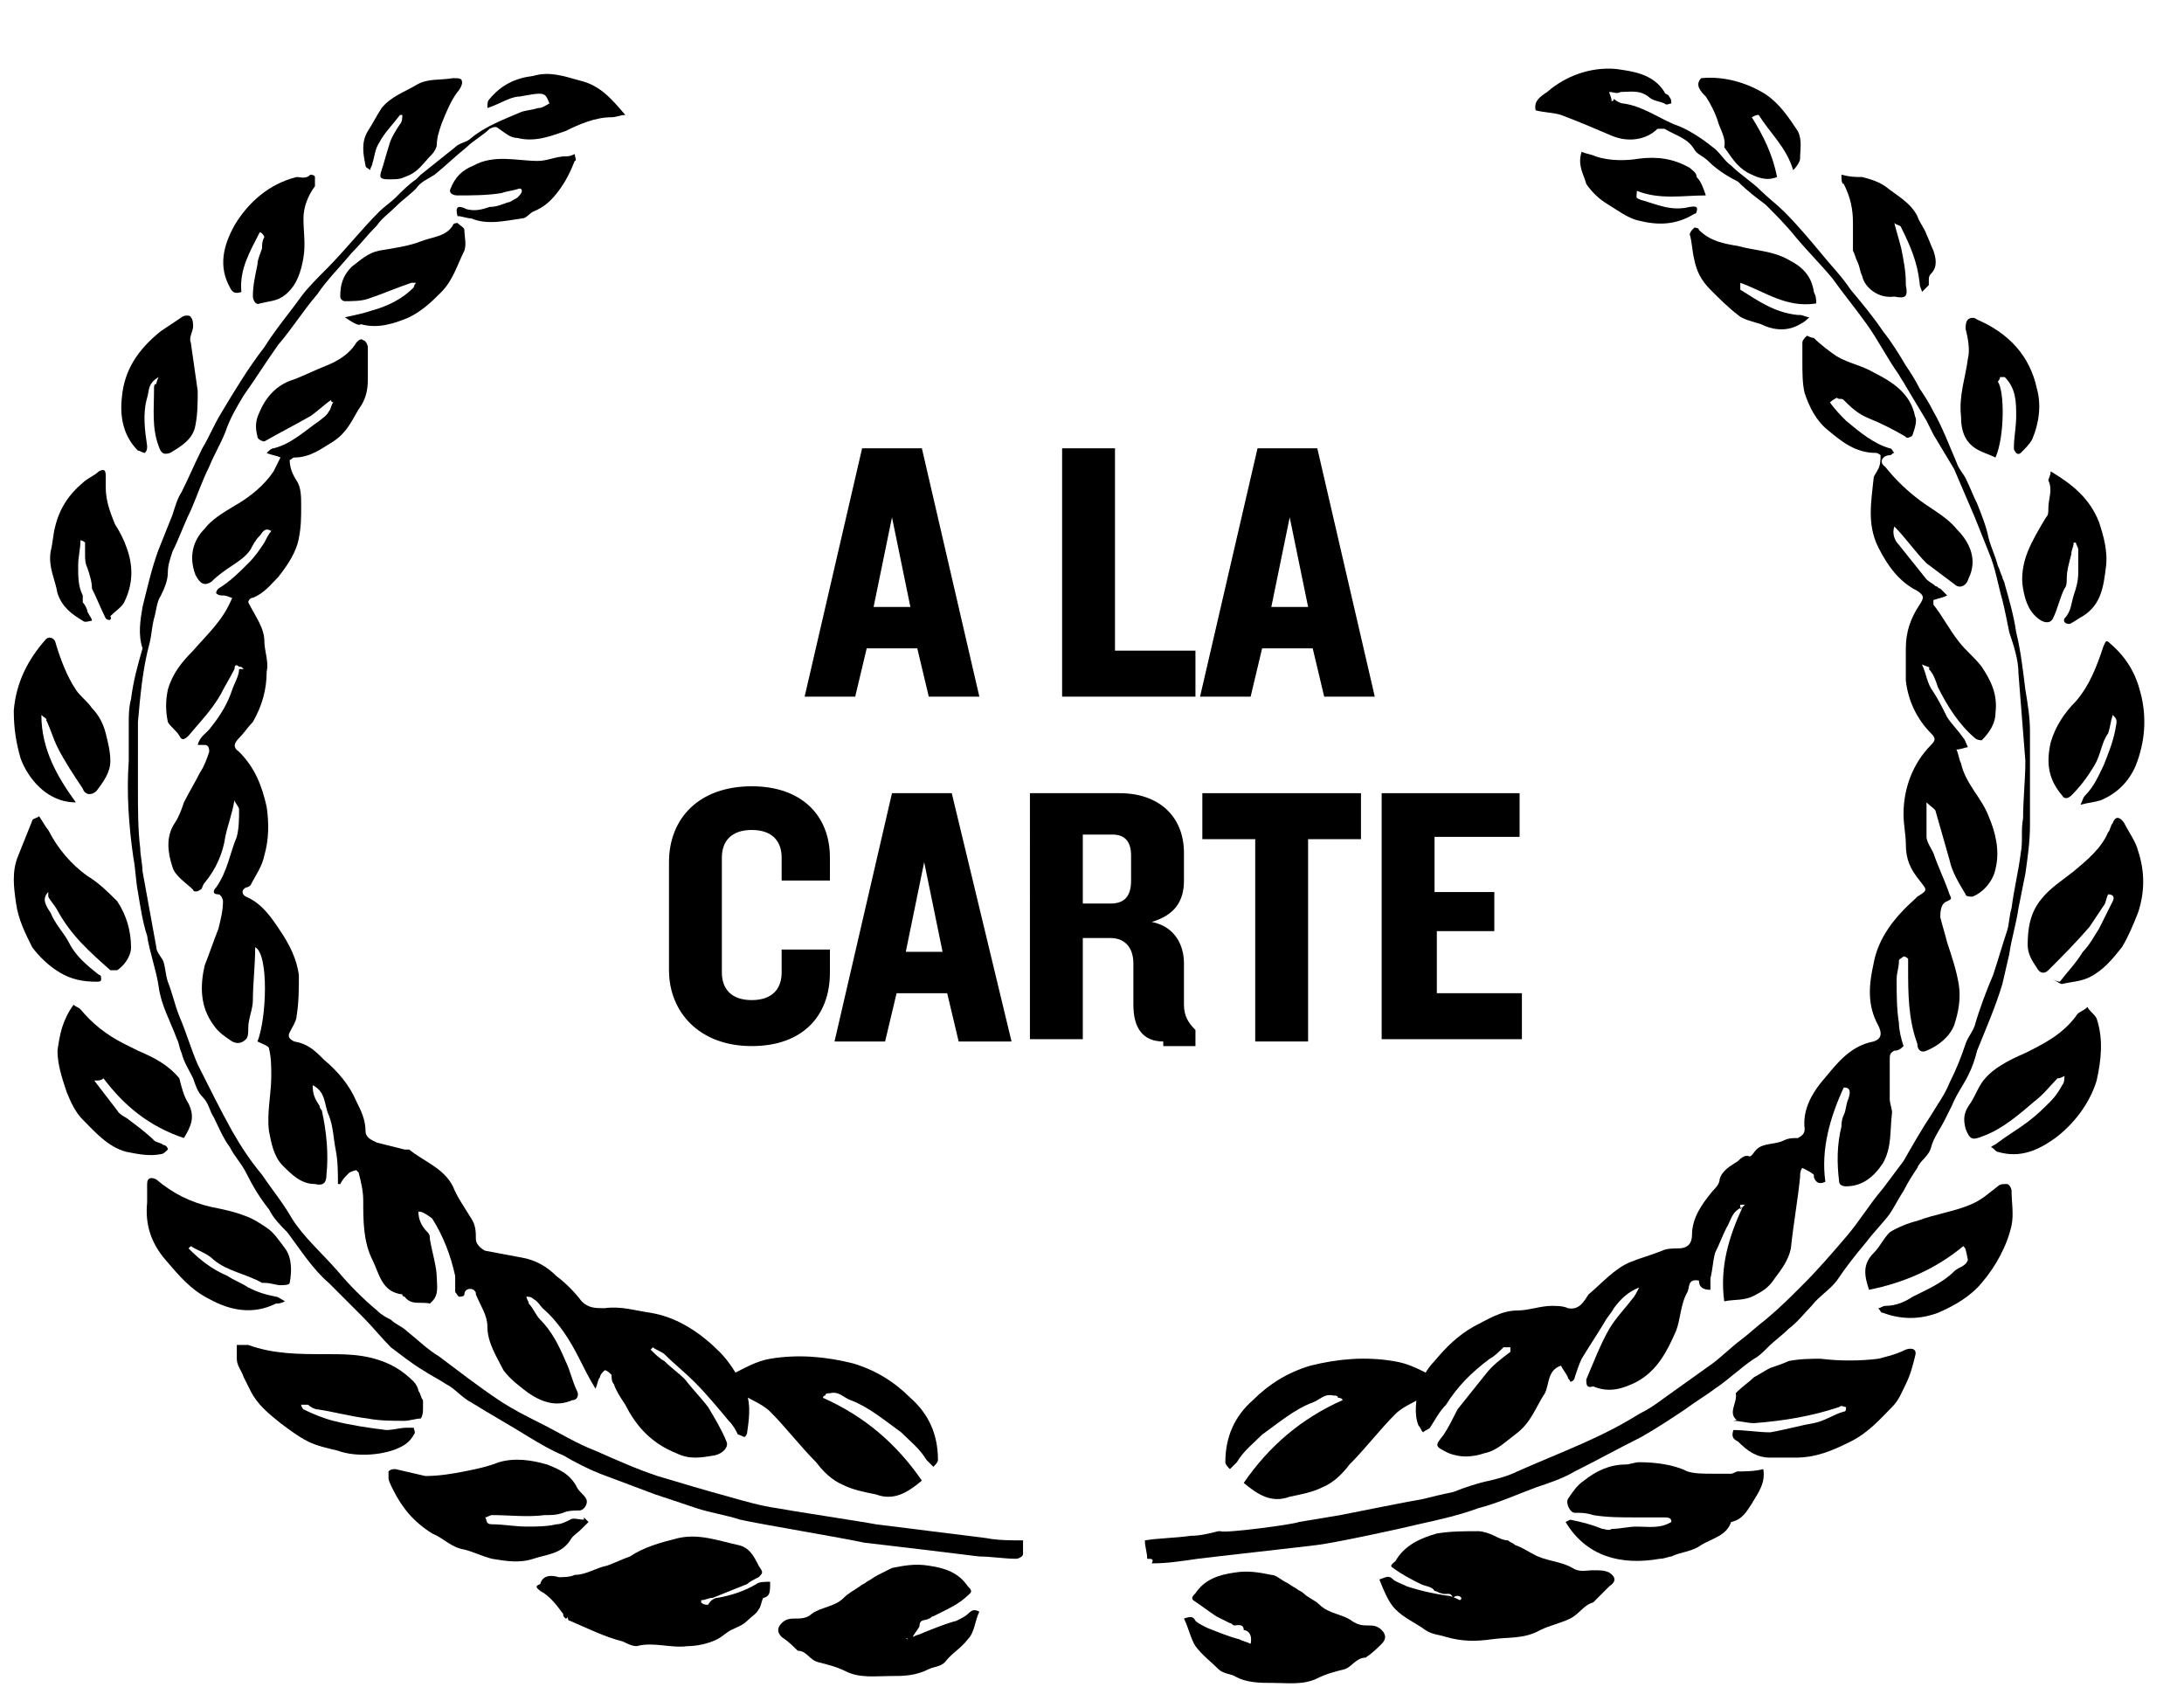
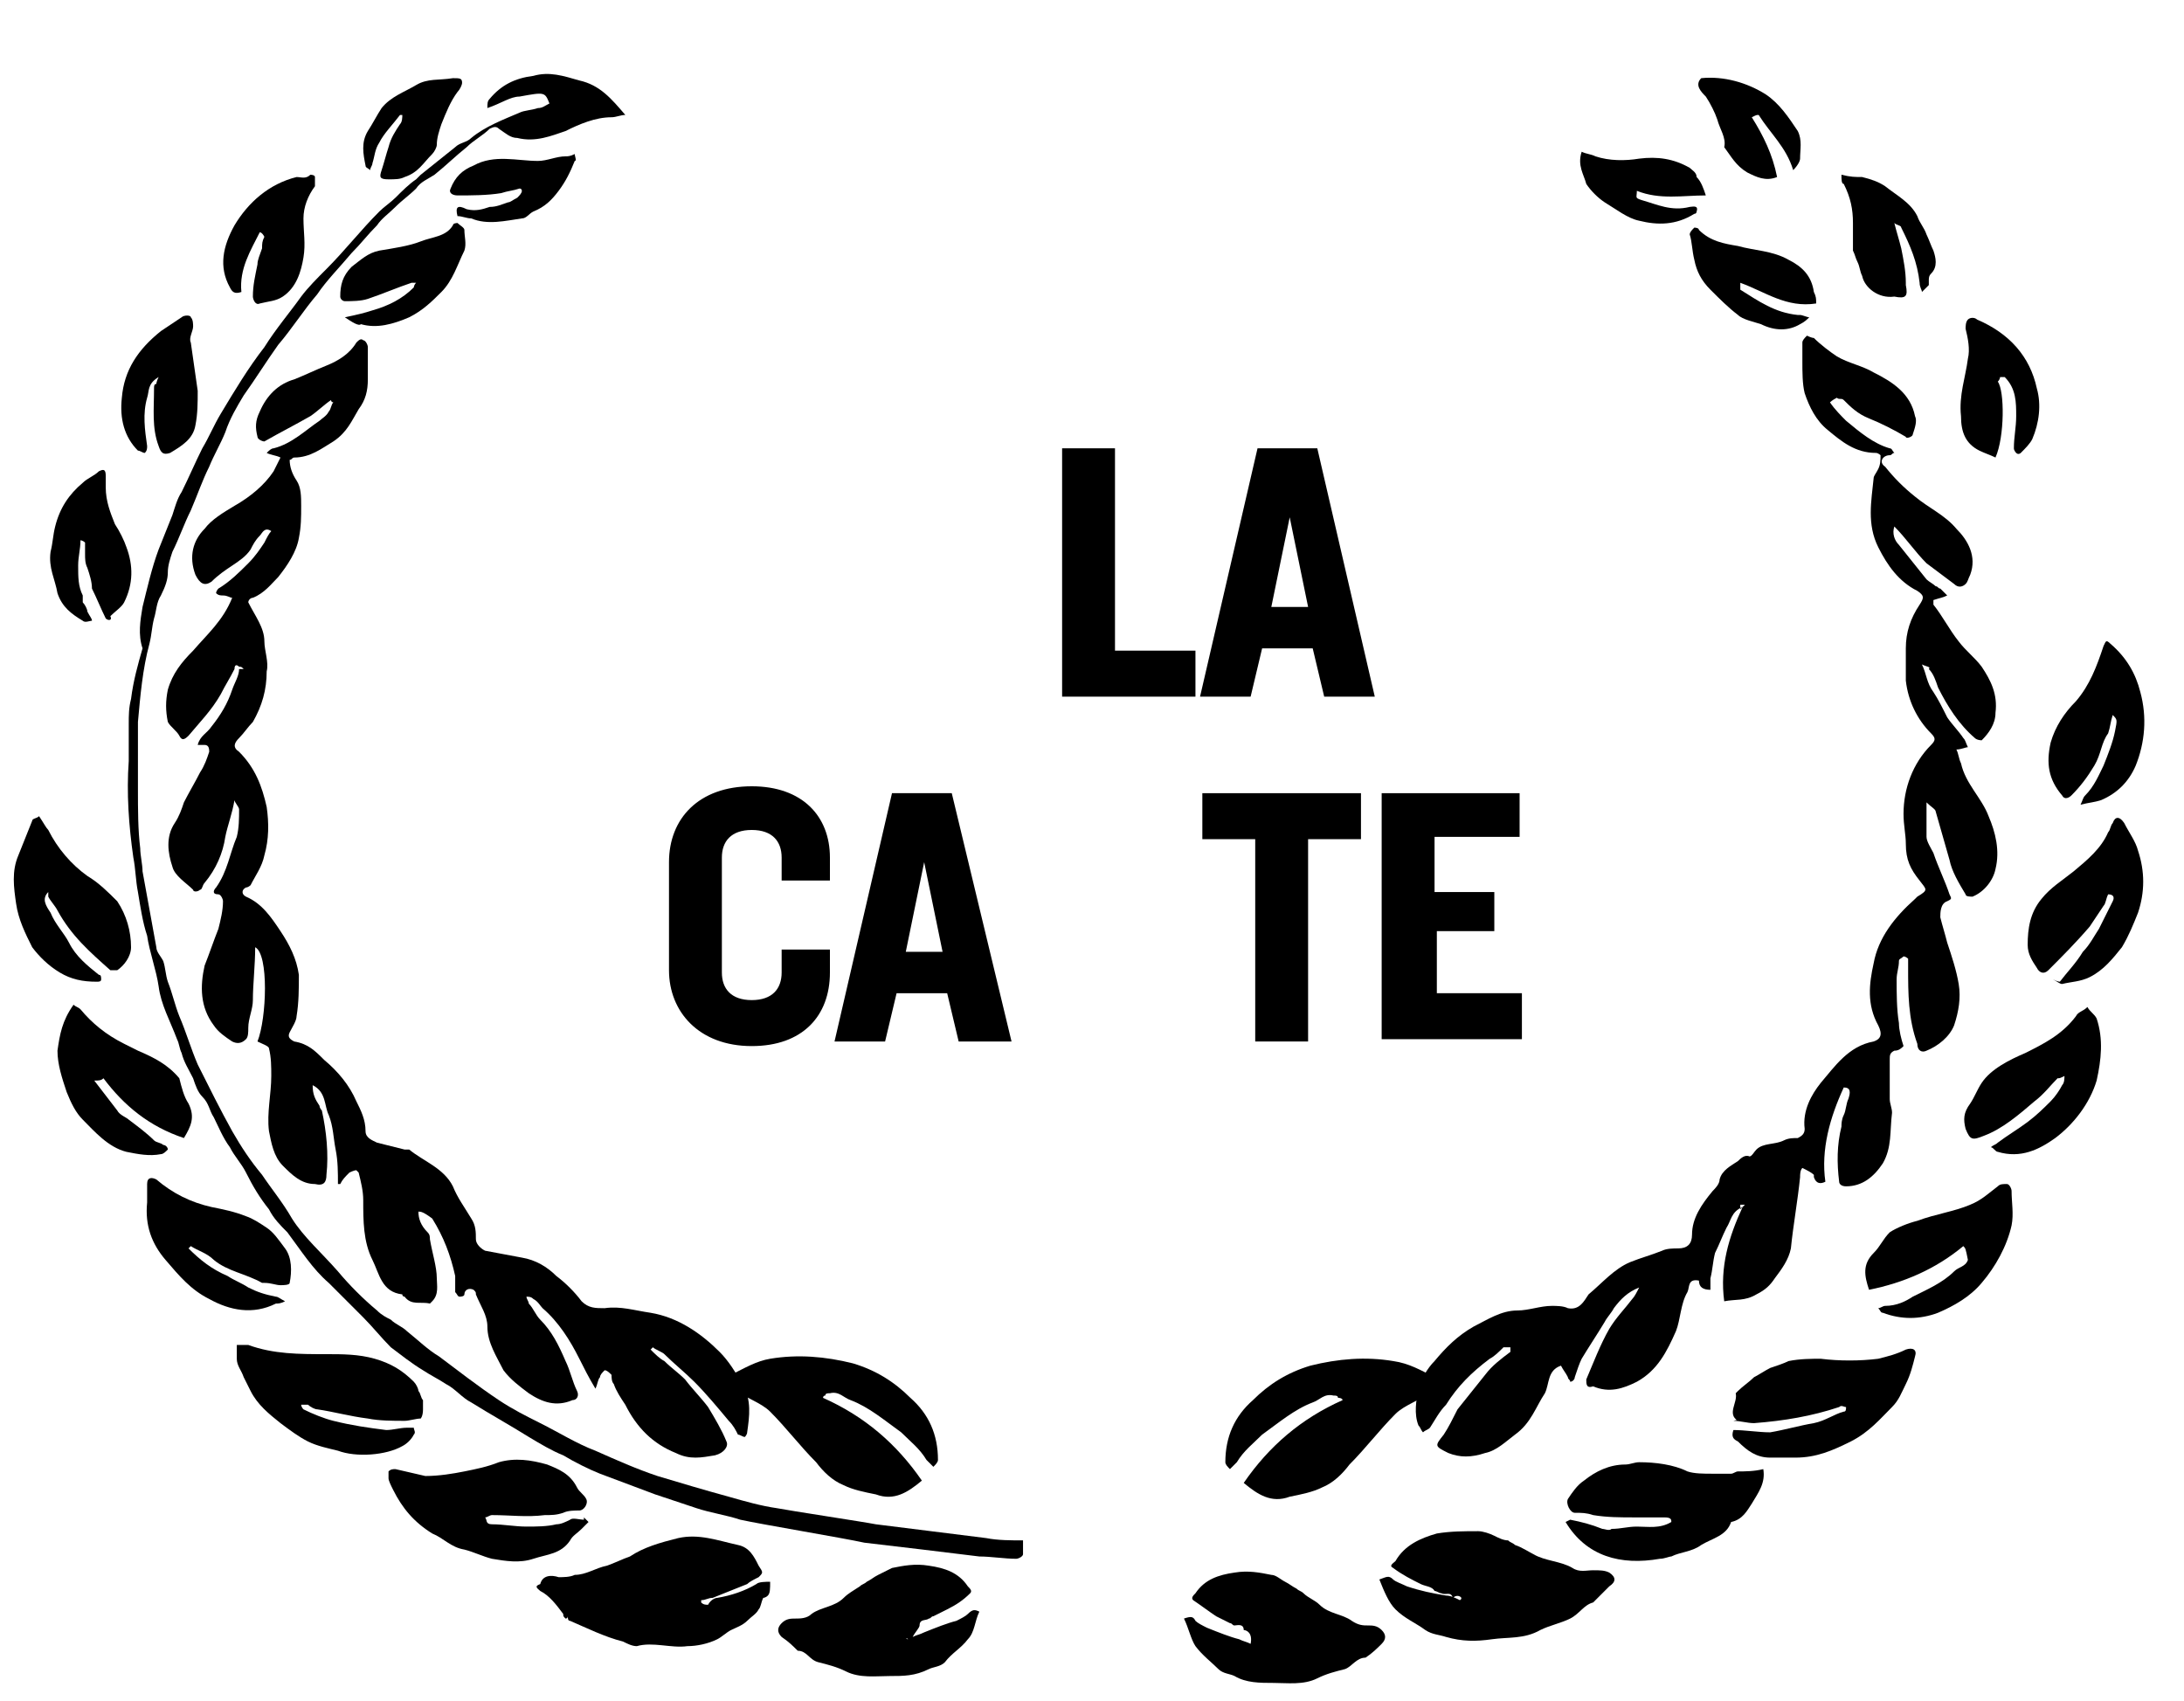
<svg xmlns="http://www.w3.org/2000/svg" id="Ebene_1" x="0px" y="0px" width="95px" height="74px" viewBox="0 0 95 74" style="enable-background:new 0 0 95 74;" xml:space="preserve">
  <style type="text/css">  .st0{fill:#F0EAE4;}  </style>
  <g>
    <path d="M18.2,52.7c0,0.3,0.1,0.6,0.4,0.9c0.1,0.1,0.1,0.2,0.1,0.3c0.1,0.6,0.3,1.2,0.3,1.7c0,0.3,0.1,0.7-0.2,1 c0,0-0.1,0.1-0.1,0.1c-0.4-0.1-0.8,0.1-1.1-0.3c0,0-0.1,0-0.1-0.1c-0.9-0.1-1-0.9-1.3-1.5c-0.4-0.8-0.4-1.7-0.4-2.6 c0-0.4-0.1-0.8-0.2-1.2c0,0-0.1-0.1-0.1-0.1c-0.1,0-0.3,0.1-0.3,0.1c-0.2,0.2-0.3,0.3-0.4,0.5c0,0,0,0-0.1,0c0-0.5,0-1-0.1-1.5 c-0.1-0.5-0.1-1-0.3-1.5c-0.2-0.4-0.1-1-0.7-1.3c0,0.4,0.1,0.6,0.3,0.9c0,0.1,0.1,0.2,0.1,0.2c0.2,0.9,0.3,1.9,0.2,2.8 c0,0.3-0.1,0.5-0.5,0.4c-0.6,0-1-0.4-1.4-0.8c-0.4-0.4-0.5-1-0.6-1.5c-0.1-0.8,0.1-1.6,0.1-2.4c0-0.4,0-0.8-0.1-1.2 c0-0.1-0.3-0.2-0.5-0.3c0.4-1,0.5-3.8-0.1-4.1c0,0.8-0.1,1.6-0.1,2.3c0,0.4-0.2,0.8-0.2,1.2c0,0.2,0,0.4-0.1,0.5 c-0.2,0.2-0.4,0.2-0.6,0.1c-0.3-0.2-0.6-0.4-0.8-0.7c-0.6-0.8-0.6-1.7-0.4-2.6c0.2-0.5,0.4-1.1,0.6-1.6c0.1-0.4,0.2-0.8,0.2-1.2 c0-0.1-0.1-0.3-0.2-0.3c-0.3,0-0.2-0.2-0.1-0.3c0.5-0.7,0.6-1.5,0.9-2.2c0.1-0.4,0.1-0.8,0.1-1.2c0-0.1-0.2-0.3-0.2-0.4 c-0.1,0.6-0.3,1.1-0.4,1.6c-0.1,0.7-0.4,1.4-0.9,2c-0.1,0.1-0.1,0.3-0.2,0.3c-0.1,0.1-0.3,0.1-0.3,0c-0.3-0.3-0.8-0.6-0.9-1 c-0.2-0.6-0.3-1.3,0.1-1.9c0.2-0.3,0.3-0.6,0.4-0.9c0.2-0.4,0.5-0.9,0.7-1.3c0.2-0.3,0.3-0.6,0.4-0.9c0-0.1,0-0.3-0.2-0.3 c-0.1,0-0.2,0-0.3,0c0.1-0.4,0.4-0.5,0.6-0.8c0.4-0.5,0.7-1,0.9-1.6c0.1-0.3,0.3-0.6,0.3-0.9c0,0,0.1,0,0.2,0 c-0.1-0.1-0.1-0.1-0.2-0.1c-0.1-0.1-0.2-0.1-0.2,0.1c-0.2,0.4-0.4,0.7-0.6,1.1c-0.4,0.7-0.9,1.2-1.4,1.8c-0.2,0.2-0.3,0.2-0.4,0 c-0.1-0.2-0.4-0.4-0.5-0.6c-0.1-0.5-0.1-0.9,0-1.4c0.2-0.7,0.6-1.2,1.1-1.7c0.6-0.7,1.3-1.3,1.7-2.3c-0.1,0-0.2-0.1-0.4-0.1 c-0.1,0-0.2,0-0.3-0.1c0-0.1,0.1-0.2,0.1-0.2c0.5-0.3,0.9-0.7,1.3-1.1c0.3-0.3,0.5-0.6,0.7-0.9c0.1-0.2,0.2-0.4,0.3-0.5 c-0.3-0.2-0.4,0.1-0.5,0.2c-0.2,0.2-0.3,0.4-0.4,0.6c-0.2,0.3-0.5,0.5-0.8,0.7c-0.3,0.2-0.6,0.4-0.9,0.7c-0.3,0.2-0.5,0.1-0.7-0.3 c-0.3-0.8-0.1-1.5,0.4-2c0.3-0.4,0.8-0.7,1.3-1c0.7-0.4,1.3-0.9,1.7-1.5c0.1-0.2,0.2-0.4,0.3-0.6c-0.2-0.1-0.4-0.1-0.6-0.2 c0.1-0.1,0.2-0.2,0.3-0.2c0.8-0.2,1.4-0.8,2-1.2c0.1-0.1,0.3-0.2,0.4-0.4c0.1-0.1,0.1-0.3,0.2-0.4c0,0-0.1,0-0.1-0.1 c-0.3,0.2-0.6,0.5-0.9,0.7c-0.7,0.4-1.3,0.7-2,1.1c-0.1,0-0.3-0.1-0.3-0.2c-0.1-0.4-0.1-0.7,0.1-1.1c0.3-0.7,0.8-1.2,1.5-1.4 c0.5-0.2,0.9-0.4,1.4-0.6c0.5-0.2,1-0.5,1.3-1c0.1-0.1,0.2-0.2,0.3-0.1c0.1,0,0.2,0.2,0.2,0.3c0,0.5,0,0.9,0,1.4 c0,0.5-0.1,0.9-0.4,1.3c-0.3,0.5-0.5,1-1.1,1.4c-0.5,0.3-1,0.7-1.7,0.7c-0.1,0-0.1,0.1-0.2,0.1c0,0.3,0.1,0.6,0.3,0.9 c0.2,0.3,0.2,0.7,0.2,1.1c0,0.5,0,0.9-0.1,1.4c-0.1,0.6-0.5,1.2-0.9,1.7c-0.3,0.3-0.6,0.7-1.1,0.9c-0.1,0-0.2,0.1-0.2,0.2 c0.3,0.6,0.7,1.1,0.7,1.7c0,0.4,0.2,0.9,0.1,1.3c0,0.8-0.2,1.5-0.6,2.2c-0.2,0.2-0.4,0.5-0.6,0.7c-0.2,0.2-0.3,0.4,0,0.6 c0.7,0.7,1,1.5,1.2,2.4c0.1,0.7,0.1,1.4-0.1,2.1c-0.1,0.5-0.4,0.9-0.6,1.3c0,0-0.1,0.1-0.2,0.1c-0.2,0.1-0.2,0.3,0,0.4 c0.7,0.3,1.1,0.9,1.5,1.5c0.4,0.6,0.7,1.2,0.8,1.9c0,0.6,0,1.2-0.1,1.8c0,0.2-0.2,0.5-0.3,0.7c-0.1,0.2,0,0.3,0.2,0.4 c0.6,0.1,0.9,0.4,1.3,0.8c0.6,0.5,1.1,1.1,1.4,1.8c0.2,0.4,0.4,0.8,0.4,1.3c0,0.3,0.3,0.4,0.5,0.5c0.4,0.1,0.8,0.2,1.2,0.3 c0.1,0,0.1,0,0.2,0c0.6,0.5,1.5,0.8,1.9,1.6c0.2,0.5,0.5,0.9,0.8,1.4c0.2,0.3,0.2,0.6,0.2,0.9c0,0.2,0.2,0.4,0.4,0.5 c0.5,0.1,1.1,0.2,1.6,0.3c0.6,0.1,1.1,0.4,1.5,0.8c0.4,0.3,0.8,0.7,1.1,1.1c0.3,0.3,0.6,0.3,1,0.3c0.7-0.1,1.3,0.1,2,0.2 c1.2,0.2,2.2,0.9,3,1.7c0.4,0.4,0.7,0.9,1,1.4c0.4,0.7,0.3,1.4,0.2,2.1c0,0.1-0.1,0.2-0.1,0.2c-0.1,0-0.2-0.1-0.3-0.1 c-0.1-0.2-0.2-0.4-0.4-0.6c-0.5-0.6-1-1.2-1.5-1.7c-0.4-0.4-0.9-0.8-1.3-1.2c-0.1-0.1-0.4-0.2-0.5-0.3c0,0-0.1,0.1-0.1,0.1 c0.2,0.2,0.4,0.4,0.6,0.5c0.3,0.3,0.6,0.5,0.9,0.8c0.3,0.4,0.7,0.8,1,1.2c0.3,0.5,0.6,1,0.8,1.5c0.1,0.2-0.1,0.5-0.5,0.6 c-0.6,0.1-1.1,0.2-1.7-0.1c-1-0.4-1.7-1.1-2.2-2.1c-0.2-0.3-0.4-0.6-0.5-0.9c-0.1-0.1-0.1-0.3-0.1-0.4c-0.1-0.1-0.2-0.2-0.3-0.2 c-0.1,0.1-0.2,0.2-0.2,0.3c-0.1,0.1-0.1,0.3-0.2,0.5c-0.3-0.5-0.5-0.9-0.7-1.3c-0.4-0.8-0.9-1.6-1.6-2.2c-0.1-0.1-0.2-0.3-0.4-0.4 c-0.1-0.1-0.2-0.1-0.3-0.1c0,0.1,0.1,0.2,0.1,0.3c0.2,0.2,0.3,0.5,0.5,0.7c0.5,0.5,0.8,1.1,1.1,1.8c0.2,0.4,0.3,0.9,0.5,1.3 c0.1,0.2,0,0.4-0.2,0.4c-0.7,0.3-1.3,0.1-1.9-0.3c-0.4-0.3-0.8-0.6-1.1-1c-0.3-0.6-0.7-1.2-0.7-1.9c0-0.5-0.3-0.9-0.5-1.4 c0-0.1,0-0.1-0.1-0.2c-0.2-0.1-0.4,0-0.4,0.2c0,0.1-0.2,0.1-0.2,0.1c-0.1,0-0.1-0.1-0.2-0.2c0-0.2,0-0.5,0-0.7 c-0.2-0.9-0.5-1.7-1-2.5C18.4,52.7,18.3,52.7,18.2,52.7C18.2,52.6,18.2,52.6,18.2,52.7C18.2,52.6,18.2,52.7,18.2,52.7z" />
    <path d="M79.6,17.5c0.2,0.3,0.5,0.6,0.7,0.8c0.6,0.5,1.2,1,1.9,1.2c0.1,0,0.1,0.1,0.2,0.2c-0.1,0-0.1,0.1-0.2,0.1 c-0.3,0-0.5,0.3-0.2,0.5c0.4,0.5,0.8,0.9,1.3,1.3c0.6,0.5,1.3,0.8,1.8,1.4c0.5,0.5,0.9,1.2,0.6,2c-0.1,0.2-0.1,0.3-0.2,0.4 c-0.1,0.1-0.3,0.2-0.5,0c-0.4-0.3-0.8-0.6-1.2-0.9c-0.5-0.5-0.9-1.1-1.4-1.6c-0.1,0.3,0,0.6,0.2,0.8c0.4,0.5,0.8,1,1.2,1.5 c0.1,0.1,0.3,0.2,0.4,0.3c0.1,0,0.1,0.1,0.2,0.1c0.1,0.1,0.2,0.2,0.3,0.3c-0.2,0.1-0.3,0.1-0.6,0.2c0,0,0,0.1,0,0.2 c0.4,0.5,0.7,1.1,1.1,1.6c0.3,0.4,0.7,0.7,1,1.1c0.4,0.6,0.7,1.2,0.6,2c0,0.5-0.3,0.9-0.6,1.2c0,0-0.2,0-0.3-0.1 c-0.7-0.6-1.2-1.4-1.6-2.2c-0.1-0.3-0.2-0.6-0.4-0.8C84,29,83.8,29,83.6,28.9c0.2,0.4,0.2,0.8,0.5,1.2c0.2,0.3,0.4,0.7,0.6,1.1 c0.2,0.3,0.5,0.6,0.7,0.9c0.1,0.1,0.1,0.2,0.2,0.4c-0.1,0-0.3,0.1-0.5,0.1c0.1,0.2,0.1,0.4,0.2,0.6c0.2,0.9,0.9,1.5,1.2,2.3 c0.3,0.7,0.5,1.5,0.3,2.3c-0.1,0.5-0.5,1-1,1.2c-0.1,0-0.3,0-0.3-0.1c-0.3-0.5-0.6-1-0.7-1.5c-0.2-0.7-0.4-1.4-0.6-2.1 c0-0.1-0.2-0.2-0.4-0.4c0,0.5,0,1,0,1.5c0,0.2,0.2,0.5,0.3,0.7c0.2,0.6,0.5,1.2,0.7,1.8c0.1,0.2,0.1,0.2-0.1,0.3 c-0.3,0.1-0.3,0.5-0.3,0.7c0.1,0.4,0.2,0.7,0.3,1.1c0.2,0.6,0.4,1.2,0.5,1.8c0.1,0.6,0,1.2-0.2,1.8c-0.2,0.5-0.7,0.9-1.2,1.1 c-0.2,0.1-0.4,0-0.4-0.3C83,44.3,83,43.2,83,42.1c0-0.1,0-0.3,0-0.4c0,0-0.1-0.1-0.2-0.1c-0.1,0.1-0.2,0.1-0.2,0.2 c0,0.3-0.1,0.5-0.1,0.8c0,0.6,0,1.3,0.1,1.9c0,0.3,0.1,0.7,0.2,1c-0.1,0.1-0.2,0.2-0.4,0.2c-0.2,0.1-0.2,0.2-0.2,0.4 c0,0.6,0,1.1,0,1.7c0,0.2,0.1,0.4,0.1,0.6c-0.1,0.8,0,1.5-0.4,2.2c-0.4,0.6-0.9,1-1.6,1c-0.2,0-0.3-0.1-0.3-0.2 c-0.1-0.8-0.1-1.6,0.1-2.4c0-0.1,0-0.3,0.1-0.5c0.1-0.2,0.1-0.5,0.2-0.7c0.1-0.3,0.1-0.5-0.2-0.5c-0.6,1.3-1,2.7-0.8,4.1 c-0.2,0.1-0.4,0.1-0.5-0.2c0,0,0,0,0-0.1c-0.1-0.1-0.3-0.2-0.5-0.3c-0.1,0.1-0.1,0.3-0.1,0.4c-0.1,1-0.3,2.1-0.4,3.1 c-0.1,0.5-0.4,0.9-0.7,1.3c-0.2,0.3-0.4,0.5-0.8,0.7c-0.5,0.3-0.9,0.2-1.4,0.3c-0.2-1.5,0.2-2.8,0.8-4.1c-0.5,0.2-0.5,0.6-0.7,0.9 c-0.2,0.4-0.3,0.7-0.5,1.1c-0.1,0.4-0.1,0.7-0.2,1.1c0,0.2,0,0.3,0,0.5c-0.3,0-0.5-0.1-0.5-0.4c-0.5-0.1-0.4,0.3-0.5,0.5 c-0.3,0.5-0.3,1.2-0.5,1.7c-0.4,0.9-0.8,1.7-1.7,2.2c-0.6,0.3-1.2,0.5-1.9,0.2C69,60.4,69,60.2,69,60c0.3-0.7,0.6-1.5,1-2.2 c0.3-0.5,0.7-0.9,1-1.3c0.1-0.1,0.2-0.3,0.3-0.5c-0.5,0.2-0.8,0.5-1.1,0.9c-0.1,0.2-0.3,0.4-0.4,0.6c-0.3,0.5-0.7,1.1-1,1.6 c-0.1,0.2-0.2,0.5-0.3,0.8c0,0.1-0.1,0.2-0.2,0.2c0-0.1-0.1-0.1-0.1-0.2c-0.1-0.2-0.2-0.3-0.3-0.5c-0.6,0.2-0.5,0.8-0.7,1.2 c-0.4,0.6-0.6,1.3-1.3,1.8c-0.4,0.3-0.8,0.7-1.3,0.8c-0.6,0.2-1.1,0.2-1.6,0c-0.6-0.3-0.6-0.3-0.2-0.8c0.2-0.3,0.4-0.7,0.6-1.1 c0.4-0.5,0.8-1,1.2-1.5c0.3-0.4,0.7-0.7,1.1-1c0,0,0-0.1,0-0.2c-0.1,0-0.3,0-0.3,0c-0.2,0.2-0.4,0.4-0.6,0.5 c-0.8,0.6-1.4,1.2-1.9,2c-0.3,0.3-0.5,0.7-0.7,1c-0.1,0.1-0.2,0.1-0.3,0.2c-0.1-0.1-0.1-0.2-0.2-0.3c-0.2-0.5-0.1-1.1,0-1.6 c0.1-0.4,0.4-0.9,0.7-1.2c0.5-0.6,1-1.1,1.7-1.5c0.6-0.3,1.2-0.7,1.9-0.7c0.5,0,1-0.2,1.5-0.2c0.2,0,0.5,0,0.7,0.1 c0.5,0.1,0.7-0.3,0.9-0.6c0.6-0.5,1.1-1.1,1.8-1.4c0.5-0.2,0.9-0.3,1.4-0.5c0.2-0.1,0.5-0.1,0.7-0.1c0.4,0,0.6-0.2,0.6-0.6 c0-0.7,0.4-1.3,0.9-1.9c0.1-0.1,0.3-0.3,0.3-0.5c0.1-0.4,0.5-0.6,0.8-0.8c0.1-0.1,0.3-0.3,0.5-0.2c0.1,0,0.2-0.2,0.3-0.3 c0.3-0.3,0.8-0.2,1.2-0.4c0.2-0.1,0.4-0.1,0.6-0.1c0.2-0.1,0.3-0.2,0.3-0.4c-0.1-0.8,0.3-1.5,0.7-2c0.6-0.7,1.2-1.6,2.3-1.8 c0.3-0.1,0.4-0.3,0.2-0.7c-0.5-0.9-0.4-1.8-0.2-2.7c0.2-1.1,0.9-2,1.8-2.8c0,0,0.1-0.1,0.1-0.1c0.5-0.3,0.4-0.3,0.1-0.7 c-0.4-0.5-0.6-0.9-0.6-1.6c0-0.4-0.1-0.8-0.1-1.3c0-1.1,0.4-2.2,1.2-3c0.2-0.2,0.2-0.3,0-0.5c-0.6-0.6-1-1.4-1.1-2.3 c0-0.5,0-1,0-1.4c0-0.7,0.2-1.3,0.6-1.9c0.2-0.3,0.2-0.4-0.1-0.6c-0.8-0.4-1.3-1.1-1.7-1.9c-0.5-1-0.3-2-0.2-3 c0-0.1,0.1-0.2,0.2-0.4c0.1-0.2,0.1-0.4,0.1-0.6c0,0-0.1-0.1-0.2-0.1c-0.9,0-1.5-0.5-2.1-1c-0.5-0.4-0.8-1-1-1.6 c-0.1-0.4-0.1-0.9-0.1-1.4c0-0.2,0-0.5,0-0.8c0-0.1,0.1-0.2,0.2-0.3c0,0,0.2,0.1,0.3,0.1c0.3,0.3,0.7,0.6,1,0.8 c0.5,0.3,1.1,0.4,1.6,0.7c0.8,0.4,1.6,0.9,1.8,1.9c0.1,0.2,0,0.5-0.1,0.8c0,0.1-0.3,0.2-0.3,0.1c-0.5-0.3-1.1-0.6-1.6-0.8 c-0.5-0.2-0.8-0.5-1.1-0.8c-0.1-0.1-0.2,0-0.3-0.1C79.7,17.4,79.6,17.5,79.6,17.5z M75.9,52.4c-0.1,0-0.1,0-0.2,0c0,0,0,0.1,0,0.2 C75.8,52.5,75.8,52.5,75.9,52.4z" />
    <path d="M21.2,4.7c0-0.2,0-0.3,0.1-0.4c0.5-0.6,1.1-0.9,1.9-1c0.7-0.2,1.3,0,2,0.2c0.9,0.2,1.4,0.8,2,1.5c-0.2,0-0.4,0.1-0.6,0.1 c-0.7,0-1.4,0.3-2,0.6C24,5.9,23.3,6.2,22.5,6C22.2,6,22,5.8,21.7,5.6c-0.1-0.1-0.2-0.1-0.4,0c-0.3,0.3-0.7,0.5-1,0.8 c-0.5,0.4-0.9,0.8-1.4,1.2c-0.3,0.2-0.6,0.3-0.8,0.6c-0.3,0.3-0.6,0.5-0.9,0.8c-0.3,0.3-0.6,0.5-0.8,0.8c-0.4,0.4-0.7,0.8-1.1,1.2 c-0.5,0.6-1.1,1.2-1.5,1.8c-0.6,0.7-1.1,1.5-1.7,2.2c-0.5,0.7-1,1.5-1.5,2.2c-0.3,0.5-0.6,1-0.8,1.6c-0.2,0.5-0.5,1-0.7,1.5 c-0.3,0.6-0.5,1.2-0.8,1.9c-0.3,0.6-0.5,1.2-0.8,1.8c-0.1,0.3-0.2,0.6-0.2,0.9c0,0.3-0.1,0.6-0.3,1c-0.2,0.3-0.2,0.7-0.3,1 c-0.1,0.4-0.1,0.7-0.2,1.1c-0.3,1.1-0.4,2.3-0.5,3.4C6,32.2,6,33.2,6,34.3c0,0.9,0,1.8,0.1,2.6c0,0.3,0.1,0.7,0.1,1 c0.2,1.1,0.4,2.2,0.6,3.3c0,0.2,0.2,0.4,0.3,0.6c0.1,0.3,0.1,0.6,0.2,0.9c0.2,0.5,0.3,1,0.5,1.5c0.3,0.7,0.5,1.4,0.8,2.1 c0.5,1,1,2,1.5,2.9c0.4,0.7,0.8,1.3,1.3,1.9c0.4,0.6,0.9,1.2,1.3,1.9c0.5,0.8,1.3,1.5,2,2.3c0.5,0.6,1.1,1.2,1.7,1.7 c0.2,0.2,0.4,0.3,0.6,0.4c0.2,0.2,0.5,0.3,0.7,0.5c0.5,0.4,0.9,0.8,1.4,1.1c0.8,0.6,1.7,1.3,2.6,1.9c0.6,0.4,1.2,0.7,1.8,1 c0.8,0.4,1.6,0.9,2.4,1.2c0.9,0.4,1.8,0.8,2.7,1.1c1,0.3,2,0.6,3.1,0.9c0.7,0.2,1.4,0.4,2.1,0.5c0.5,0.1,3.8,0.6,4.3,0.7 c0.8,0.1,4,0.5,4.8,0.6c0.5,0.1,1.1,0.1,1.6,0.1c0,0.2,0,0.4,0,0.6c0,0.1-0.2,0.2-0.3,0.2c-0.5,0-1.1-0.1-1.6-0.1 c-0.8-0.1-4.1-0.5-5-0.6c-0.9-0.2-4.5-0.8-5.4-1c-0.6-0.2-1.3-0.3-1.9-0.5c-0.6-0.2-1.2-0.4-1.8-0.6c-0.8-0.3-1.6-0.6-2.4-0.9 c-0.5-0.2-1.1-0.5-1.6-0.8c-0.5-0.2-1-0.5-1.5-0.8c-0.8-0.5-1.7-1-2.5-1.5c-0.4-0.2-0.7-0.6-1.1-0.8c-0.3-0.2-0.7-0.4-1-0.6 c-0.5-0.3-1-0.7-1.4-1c-0.4-0.4-0.8-0.9-1.2-1.3c-0.5-0.5-1-1-1.5-1.5c-0.7-0.6-1.2-1.4-1.8-2.2c-0.3-0.3-0.6-0.6-0.8-1 c-0.4-0.5-0.7-1-1-1.6c-0.2-0.4-0.5-0.7-0.7-1.1c-0.3-0.4-0.5-0.9-0.7-1.3c-0.2-0.3-0.2-0.6-0.5-0.9c-0.2-0.2-0.3-0.5-0.4-0.8 c-0.2-0.4-0.4-0.7-0.5-1.1c-0.1-0.2-0.1-0.4-0.2-0.6c-0.3-0.8-0.7-1.5-0.8-2.3c-0.1-0.7-0.4-1.5-0.5-2.2c-0.2-0.6-0.3-1.3-0.4-1.9 c-0.1-0.5-0.1-1-0.2-1.5c-0.2-1.4-0.3-2.8-0.2-4.2c0-0.5,0-1.1,0-1.6c0-0.4,0-0.7,0.1-1.1c0.1-0.8,0.3-1.5,0.5-2.2 C6,27.6,6.1,27,6.2,26.4c0.2-0.8,0.4-1.7,0.7-2.5c0.2-0.5,0.4-1,0.6-1.5c0.1-0.3,0.2-0.7,0.4-1c0.3-0.6,0.6-1.3,0.9-1.9 c0.3-0.5,0.5-1,0.8-1.5c0.6-1,1.2-2,1.9-2.9c0.5-0.8,1.1-1.5,1.6-2.2c0.3-0.4,0.7-0.8,1.1-1.2c0.8-0.8,1.5-1.7,2.3-2.5 c0.2-0.2,0.5-0.4,0.7-0.6c0.3-0.3,0.6-0.6,0.9-0.8c0.1-0.1,0.1-0.1,0.2-0.2c0.5-0.4,1-0.8,1.5-1.2c0.2-0.2,0.5-0.2,0.7-0.4 c0.6-0.5,1.4-0.8,2.1-1.1c0.2-0.1,0.5-0.1,0.8-0.2c0.2,0,0.3-0.1,0.5-0.2C23.7,4,23.7,4,22.6,4.2C22.2,4.2,21.8,4.5,21.2,4.7z" />
-     <path d="M49.9,67.8c0-0.3-0.1-0.5-0.1-0.8c0.6-0.1,1.3-0.1,2-0.2c0.4,0,0.8-0.1,1.2-0.2c0,0,0,0,0.1,0c0.2,0.1,3.2-0.3,3.4-0.4 c0.6-0.1,1.2-0.2,1.8-0.3c0.5-0.1,3-0.6,3.6-0.7c0.4-0.1,0.8-0.2,1.3-0.3c0.5-0.2,1.1-0.4,1.6-0.5c0.4-0.1,0.8-0.2,1.2-0.4 c0.9-0.4,1.9-0.8,2.8-1.2c0.9-0.4,1.7-0.8,2.5-1.3c0.4-0.2,0.7-0.4,1.1-0.7c0.7-0.5,1.4-1,2.1-1.5c0.4-0.3,0.8-0.7,1.2-1 c0.4-0.3,0.7-0.6,1.1-0.9c0.6-0.5,1.1-1,1.6-1.5c0.7-0.7,1.3-1.4,1.9-2.1c0.6-0.7,1-1.4,1.6-2.1c0.3-0.4,0.6-0.8,0.9-1.2 c0.4-0.7,0.8-1.4,1.2-2c0.3-0.5,0.6-0.9,0.8-1.4c0.3-0.6,0.5-1.1,0.7-1.7c0.1-0.3,0.3-0.5,0.4-0.8c0.2-0.7,0.5-1.5,0.8-2.2 c0.2-0.6,0.4-1.3,0.6-1.9c0.1-0.3,0.1-0.7,0.2-1c0.1-0.8,0.3-1.6,0.4-2.4c0.1-0.5,0-1,0.1-1.5c0-0.8,0.1-1.7,0.1-2.5 c-0.1-1.3-0.2-2.5-0.3-3.8c0-0.6-0.2-1.2-0.4-1.8c-0.1-0.5-0.2-1-0.3-1.4c-0.2-0.7-0.3-1.4-0.6-2.1c-0.2-0.5-0.4-1-0.6-1.5 c-0.3-0.7-0.6-1.4-0.9-2.1c-0.3-0.5-0.6-1-0.9-1.5c-0.1-0.2-0.2-0.4-0.3-0.6c-0.3-0.5-0.6-1-0.9-1.5c-0.1-0.2-0.2-0.3-0.3-0.5 c-0.5-0.7-0.9-1.5-1.4-2.2c-0.5-0.7-1-1.3-1.5-2c-0.5-0.6-1.1-1.2-1.6-1.8c-0.4-0.5-0.9-1-1.3-1.4c-0.4-0.3-0.8-0.6-1.2-1 C75,7.6,74.6,7.3,74.3,7c-0.2-0.2-0.5-0.3-0.6-0.5c-0.3-0.5-0.8-0.6-1.3-0.9c-0.1,0-0.2,0-0.3,0c-0.5,0.5-1.3,0.6-2,0.3 c-0.7-0.3-1.4-0.6-2.2-0.9c-0.3-0.1-0.7-0.1-1.1-0.2c-0.1-0.4,0.2-0.6,0.5-0.8c0.8-0.7,1.9-1.1,3-1c0.7,0.1,1.6,0.2,2.1,1 c0,0.1,0.2,0.1,0.2,0.2c0.1,0.1,0.1,0.2,0.1,0.3c-0.1,0-0.2,0.1-0.3,0c-0.2-0.1-0.5-0.1-0.7-0.3c-0.4-0.3-0.8-0.2-1.2-0.2 C70.3,4.1,70.2,4,70,4c0,0.1,0.1,0.2,0.1,0.4c0.1,0,0.1-0.1,0.1-0.1c0.1,0.1,0.3,0.2,0.4,0.2c0.8,0.1,1.5,0.6,2.2,0.9 C73.4,5.6,74,6,74.5,6.4C74.8,6.6,75,7,75.3,7.2c0.4,0.4,0.9,0.7,1.3,1.1c0.3,0.3,0.7,0.6,1,0.9c0.6,0.6,1.1,1.2,1.6,1.8 c0.4,0.5,0.9,1,1.3,1.6c0.5,0.6,1,1.2,1.4,1.8c0.4,0.5,0.7,1,1,1.5c0.2,0.3,0.4,0.6,0.6,1c0.2,0.3,0.4,0.6,0.6,1 c0.4,0.7,0.7,1.5,1,2.2c0.1,0.3,0.3,0.5,0.4,0.7c0.2,0.4,0.3,0.7,0.5,1.1c0.2,0.5,0.4,1,0.5,1.5c0.1,0.4,0.3,0.8,0.4,1.2 c0.1,0.2,0.1,0.3,0.2,0.5c0,0.1,0.1,0.2,0.1,0.3c0.2,0.7,0.4,1.4,0.5,2.1c0.2,0.8,0.3,1.7,0.4,2.5c0.1,0.6,0.2,1.2,0.2,1.8 c0,0.4,0,0.7,0,1.1c0,0.5,0,1,0,1.5s0,1,0,1.5c0,0.7-0.1,1.4-0.2,2.1c-0.1,0.5-0.2,1-0.3,1.5c-0.1,0.7-0.3,1.3-0.4,2 c-0.1,0.4-0.2,0.9-0.3,1.3c-0.3,1-0.7,1.9-1.1,2.9c-0.1,0.4-0.2,0.7-0.4,1.1c-0.2,0.4-0.5,0.8-0.7,1.3c-0.1,0.2-0.2,0.4-0.3,0.6 c-0.2,0.4-0.5,0.8-0.6,1.2c-0.1,0.4-0.5,0.6-0.6,0.9c-0.2,0.3-0.4,0.6-0.6,1c-0.2,0.3-0.4,0.7-0.6,1c-0.3,0.4-0.7,0.8-1,1.2 c-0.5,0.6-0.9,1.1-1.3,1.7c-0.3,0.4-0.8,0.7-1.1,1.1c-0.3,0.3-0.6,0.7-1,1c-0.3,0.3-0.6,0.5-0.9,0.8c-0.2,0.2-0.4,0.4-0.6,0.5 c-0.6,0.4-1.1,0.9-1.7,1.3c-0.4,0.3-0.9,0.6-1.3,0.9c-0.6,0.4-1.2,0.8-1.9,1.2c-1,0.5-1.9,1-2.9,1.5c-0.5,0.3-1.1,0.5-1.7,0.7 c-0.8,0.3-1.7,0.7-2.5,0.9c-0.8,0.3-1.7,0.5-2.6,0.7c-0.8,0.2-3.6,0.8-4.4,0.9c-0.8,0.1-4.4,0.5-5.2,0.6c-0.7,0.1-1.3,0.2-2,0.2 C50.2,67.8,50.1,67.8,49.9,67.8z" />
    <path d="M31.2,69.5c0.6-0.1,1.2-0.3,1.7-0.6c0.1-0.1,0.4-0.1,0.6-0.1c0,0.3,0,0.5-0.1,0.6c-0.1,0.1-0.2,0.1-0.2,0.1 c-0.1,0.2-0.1,0.4-0.2,0.5c-0.1,0.2-0.3,0.3-0.5,0.5c-0.2,0.2-0.5,0.3-0.7,0.4c-0.2,0.1-0.4,0.3-0.6,0.4c-0.4,0.2-0.9,0.3-1.3,0.3 c-0.7,0.1-1.5-0.2-2.2,0c-0.2,0-0.4-0.1-0.6-0.2c-0.8-0.2-1.6-0.6-2.3-0.9c-0.1,0-0.1-0.1-0.1-0.2c0,0,0,0.1-0.1,0.1 c-0.1-0.1-0.1-0.1-0.1-0.2c-0.3-0.4-0.6-0.8-1-1c-0.1-0.1-0.3-0.2,0-0.3c0,0,0,0,0,0c0.1-0.4,0.5-0.4,0.8-0.3c0.2,0,0.5,0,0.7-0.1 c0.5,0,0.9-0.3,1.4-0.4c0.3-0.1,0.7-0.3,1-0.4c0.6-0.4,1.3-0.6,2.1-0.8c0.9-0.2,1.7,0.1,2.6,0.3c0.5,0.1,0.7,0.5,0.9,0.9 c0,0,0,0,0,0c0.2,0.3,0.2,0.3,0,0.5c-0.2,0.1-0.4,0.2-0.5,0.3c-0.5,0.2-1,0.4-1.5,0.6c-0.2,0-0.3,0.1-0.5,0.1c0,0,0,0,0,0.1 c0.1,0.1,0.2,0.1,0.3,0.1C30.9,69.6,31.1,69.5,31.2,69.5z" />
    <path d="M63.2,69.5c-0.1-0.3-0.3-0.1-0.5-0.2c-0.1,0-0.2-0.1-0.3-0.1C62.3,69,62,69,61.8,68.9c-0.4-0.2-0.8-0.4-1.2-0.7 c-0.2-0.1,0-0.2,0.1-0.3c0.4-0.7,1.1-1,1.8-1.2c0.6-0.1,1.2-0.1,1.8-0.1c0.2,0,0.5,0.1,0.7,0.2c0.2,0.1,0.4,0.2,0.6,0.2 c0,0,0-0.1,0,0c0.1,0.1,0.2,0.1,0.3,0.2c0.3,0.1,0.6,0.3,0.8,0.4c0.5,0.3,1.2,0.3,1.7,0.6c0.3,0.2,0.6,0.1,0.9,0.1 c0.3,0,0.5,0,0.7,0.1c0.3,0.2,0.3,0.4,0,0.6c-0.2,0.2-0.5,0.5-0.7,0.7c0,0,0,0,0,0c-0.4,0.1-0.6,0.5-1,0.7 c-0.4,0.2-0.9,0.3-1.3,0.5c-0.7,0.4-1.4,0.3-2.1,0.4c-0.7,0.1-1.3,0.1-2-0.1c-0.3-0.1-0.6-0.1-0.9-0.3c-0.4-0.3-0.9-0.5-1.3-0.9 c-0.3-0.3-0.5-0.8-0.7-1.3c0.3-0.1,0.4-0.2,0.6,0c0.1,0.1,0.4,0.2,0.6,0.3c0.6,0.2,1.1,0.3,1.7,0.4c0.2,0,0.4,0.1,0.6,0.2 C63.7,69.5,63.4,69.3,63.2,69.5z M64.1,69.7C64.1,69.7,64.1,69.7,64.1,69.7C64.1,69.7,64.1,69.7,64.1,69.7 C64.1,69.7,64.1,69.7,64.1,69.7C64.1,69.7,64.1,69.7,64.1,69.7z" />
    <path d="M54.1,70.9c0-0.3-0.3-0.2-0.4-0.2c-0.1,0-0.1-0.1-0.2-0.1c-0.2-0.1-0.4-0.2-0.6-0.3c-0.3-0.2-0.7-0.5-1-0.7 c-0.1-0.1,0-0.2,0.1-0.3c0.4-0.6,1-0.8,1.7-0.9c0.6-0.1,1.1,0,1.6,0.1c0.2,0,0.4,0.2,0.6,0.3c0.2,0.1,0.3,0.2,0.5,0.3 c0,0,0-0.1,0,0c0.1,0.1,0.2,0.1,0.3,0.2c0.2,0.2,0.5,0.3,0.7,0.5c0.4,0.4,1,0.4,1.4,0.7c0.3,0.2,0.5,0.2,0.7,0.2 c0.2,0,0.4,0,0.6,0.2c0.2,0.2,0.2,0.4,0,0.6c-0.2,0.2-0.4,0.4-0.7,0.6c0,0,0,0,0,0c-0.4,0-0.6,0.4-0.9,0.5 c-0.4,0.1-0.8,0.2-1.2,0.4c-0.6,0.3-1.3,0.2-1.9,0.2c-0.6,0-1.2,0-1.7-0.3c-0.2-0.1-0.5-0.1-0.7-0.3c-0.3-0.3-0.7-0.6-1-1 c-0.2-0.3-0.3-0.8-0.5-1.2c0.3-0.1,0.4-0.1,0.5,0.1c0.1,0.1,0.3,0.2,0.5,0.3c0.5,0.2,1,0.4,1.4,0.5c0.2,0.1,0.3,0.1,0.5,0.2 C54.5,71,54.2,70.9,54.1,70.9z M54.8,71.3C54.8,71.3,54.8,71.2,54.8,71.3C54.8,71.2,54.8,71.2,54.8,71.3 C54.8,71.3,54.8,71.3,54.8,71.3C54.8,71.3,54.8,71.3,54.8,71.3z" />
    <path d="M39.7,71.2c0.2-0.1,0.3-0.1,0.5-0.2c0.5-0.2,1-0.4,1.4-0.5c0.2-0.1,0.4-0.2,0.5-0.3c0.2-0.2,0.3-0.2,0.5-0.1 c-0.2,0.4-0.2,0.9-0.5,1.2c-0.3,0.4-0.7,0.6-1,1c-0.2,0.2-0.5,0.2-0.7,0.3c-0.6,0.3-1.1,0.3-1.7,0.3c-0.6,0-1.3,0.1-1.9-0.2 c-0.4-0.2-0.8-0.3-1.2-0.4c-0.4-0.1-0.5-0.5-0.9-0.5c0,0,0,0,0,0c-0.2-0.2-0.4-0.4-0.7-0.6c-0.2-0.2-0.2-0.4,0-0.6 c0.2-0.2,0.4-0.2,0.6-0.2c0.2,0,0.5,0,0.7-0.2c0.4-0.3,1-0.3,1.4-0.7c0.2-0.2,0.4-0.3,0.7-0.5c0.1-0.1,0.2-0.1,0.3-0.2c0,0,0,0,0,0 c0.2-0.1,0.3-0.2,0.5-0.3c0.2-0.1,0.4-0.2,0.6-0.3c0.5-0.1,1-0.2,1.6-0.1c0.7,0.1,1.3,0.3,1.7,0.9c0.1,0.1,0.2,0.2,0.1,0.3 c-0.3,0.3-0.6,0.5-1,0.7c-0.2,0.1-0.4,0.2-0.6,0.3c-0.1,0-0.1,0.1-0.2,0.1c-0.1,0.1-0.4,0-0.4,0.3C40,70.8,39.8,71,39.7,71.2z M39.5,71.3C39.5,71.3,39.5,71.2,39.5,71.3C39.5,71.2,39.5,71.2,39.5,71.3C39.4,71.2,39.4,71.2,39.5,71.3 C39.4,71.2,39.4,71.3,39.5,71.3z" />
    <path d="M68.3,66.1c0.5,0.1,0.9,0.2,1.4,0.4c0.1,0,0.3,0.1,0.4,0c0.4,0,0.7-0.1,1.1-0.1c0.5,0,1,0.1,1.5-0.2c0-0.1,0-0.2-0.3-0.2 c-0.4,0-0.9,0-1.3,0c-0.6,0-1.2,0-1.8-0.1c-0.3-0.1-0.5-0.1-0.8-0.1c-0.2,0-0.4-0.4-0.3-0.6c0.2-0.3,0.4-0.6,0.7-0.8 c0.5-0.4,1.1-0.7,1.8-0.7c0.2,0,0.4-0.1,0.6-0.1c0.7,0,1.5,0.1,2.1,0.4c0.3,0.1,0.7,0.1,1.1,0.1c0.3,0,0.5,0,0.8,0 c0.1,0,0.2-0.1,0.3-0.1c0.3,0,0.7,0,1.1-0.1c0.1,0.6-0.2,1-0.5,1.5c-0.2,0.3-0.4,0.7-0.9,0.8c-0.2,0.6-0.8,0.7-1.3,1 c-0.4,0.3-0.9,0.3-1.3,0.5c-0.1,0-0.3,0.1-0.5,0.1c0,0,0,0,0,0c-1.7,0.3-3.2-0.1-4.1-1.6C68.3,66.1,68.3,66.1,68.3,66.1z" />
    <path d="M25.6,66.2c-0.1,0.1-0.2,0.2-0.3,0.3c-0.2,0.2-0.4,0.3-0.5,0.5c-0.4,0.6-1,0.6-1.6,0.8c-0.6,0.2-1.2,0.1-1.8,0 c-0.4-0.1-0.8-0.3-1.2-0.4c-0.6-0.1-0.9-0.5-1.4-0.7c-0.8-0.5-1.3-1.1-1.7-1.9c-0.1-0.2-0.2-0.4-0.2-0.5c0-0.1,0-0.2,0-0.3 c0.1-0.1,0.2-0.1,0.3-0.1c0.4,0.1,0.9,0.2,1.3,0.3c0.6,0,1.2-0.1,1.7-0.2c0.5-0.1,1-0.2,1.5-0.4c0.7-0.2,1.4-0.1,2.1,0.1 c0.5,0.2,1,0.4,1.3,1c0.1,0.2,0.3,0.3,0.4,0.5c0.1,0.2-0.1,0.5-0.3,0.5c-0.2,0-0.5,0-0.7,0.1c-0.3,0.1-0.5,0.1-0.8,0.1 c-0.8,0.1-1.5,0-2.3,0c-0.1,0-0.2,0.1-0.3,0.1c0.1,0.1,0,0.3,0.3,0.3c0.5,0,1,0.1,1.5,0.1c0.4,0,0.9,0,1.3-0.1 c0.2,0,0.4-0.1,0.6-0.2c0.1-0.1,0.4,0,0.6,0c0,0,0-0.1,0-0.1C25.5,66.1,25.6,66.2,25.6,66.2z" />
    <path d="M75.6,61.8c-0.5-0.3,0-0.8-0.1-1.2c0,0,0.1-0.1,0.1-0.1c0.2-0.2,0.5-0.4,0.7-0.6c0.2-0.1,0.5-0.3,0.7-0.4 c0.3-0.1,0.6-0.2,0.8-0.3c0.5-0.1,1-0.1,1.4-0.1c0.8,0.1,1.7,0.1,2.5,0c0.4-0.1,0.8-0.2,1.2-0.4c0.3-0.1,0.5,0,0.4,0.3 c-0.1,0.4-0.2,0.8-0.4,1.2c-0.2,0.4-0.3,0.7-0.6,1c-0.5,0.5-1,1.1-1.8,1.5c-0.8,0.4-1.5,0.7-2.4,0.7c-0.4,0-0.7,0-1.1,0 c-0.6,0-1-0.3-1.4-0.7c-0.2-0.1-0.3-0.2-0.2-0.5c0.5,0,1.1,0.1,1.6,0.1c0.6-0.1,1.3-0.3,1.9-0.4c0.5-0.1,0.9-0.4,1.3-0.5 c0.1,0,0.1-0.1,0.1-0.2c-0.1,0-0.2-0.1-0.3,0c-1.2,0.4-2.4,0.6-3.7,0.7c-0.3,0-0.6-0.1-0.9-0.1C75.8,61.7,75.7,61.7,75.6,61.8z" />
    <path d="M18.3,61.7c-0.2,0-0.5,0.1-0.7,0.1c-0.5,0-1.1,0-1.6-0.1c-0.8-0.1-1.5-0.3-2.2-0.4c-0.1,0-0.3-0.1-0.4-0.2 c-0.1,0-0.2,0-0.3,0c0,0.1,0.1,0.2,0.1,0.2c0.4,0.2,0.9,0.4,1.3,0.5c0.8,0.2,1.5,0.3,2.3,0.4c0.3,0,0.6-0.1,0.9-0.1 c0.1,0,0.2,0,0.3,0c0,0.1,0.1,0.2,0,0.3c-0.1,0.2-0.3,0.4-0.5,0.5c-0.7,0.4-2,0.5-2.8,0.2c-0.4-0.1-0.9-0.2-1.3-0.4 c-0.4-0.2-0.8-0.5-1.2-0.8c-0.5-0.4-1-0.8-1.3-1.4c-0.1-0.2-0.2-0.4-0.3-0.6c-0.1-0.3-0.3-0.5-0.3-0.8c0-0.2,0-0.4,0-0.6 c0.2,0,0.4,0,0.5,0c1.1,0.4,2.2,0.4,3.4,0.4c0.7,0,1.4,0,2.1,0.2c0.7,0.2,1.2,0.5,1.7,1c0.1,0.1,0.2,0.3,0.2,0.4 c0.1,0.1,0.1,0.3,0.2,0.4c0,0.1,0,0.2,0,0.4C18.4,61.6,18.3,61.7,18.3,61.7z" />
    <path d="M89.5,46.9c-0.3,0.3-0.6,0.7-1,1c-0.7,0.6-1.4,1.2-2.2,1.5c-0.5,0.2-0.6,0.2-0.8-0.3c-0.1-0.4-0.1-0.7,0.2-1.1 c0.2-0.3,0.3-0.6,0.5-0.9c0.4-0.6,1.2-1,1.9-1.3c0.8-0.4,1.6-0.8,2.2-1.6c0.1-0.2,0.3-0.2,0.5-0.4c0.1,0.2,0.3,0.3,0.4,0.5 c0.3,0.9,0.2,1.8,0,2.7c-0.3,1-1,1.9-1.8,2.5c-0.7,0.5-1.5,0.9-2.5,0.6c-0.1,0-0.2-0.2-0.3-0.2c0.1-0.1,0.2-0.1,0.3-0.2 c0.4-0.3,0.9-0.6,1.3-0.9c0.4-0.3,0.7-0.6,1-0.9c0.2-0.2,0.4-0.5,0.5-0.7c0.1-0.1,0.1-0.3,0.1-0.4C89.6,46.9,89.6,46.9,89.5,46.9z" />
    <path d="M89.6,42.7c0.3-0.4,0.7-0.8,1-1.3c0.3-0.3,0.5-0.7,0.7-1c0.2-0.4,0.4-0.8,0.6-1.2c0.1-0.2,0-0.3-0.2-0.3 c-0.1,0.2-0.1,0.4-0.2,0.5c-0.2,0.3-0.4,0.6-0.6,0.9c-0.6,0.7-1.2,1.3-1.8,1.9c-0.2,0.2-0.4,0.1-0.5-0.1c-0.2-0.3-0.4-0.6-0.4-1 c0-0.7,0.1-1.4,0.6-2c0.4-0.5,0.9-0.8,1.4-1.2c0.6-0.5,1.2-1,1.5-1.7c0.1-0.1,0.1-0.3,0.2-0.4c0.1-0.3,0.3-0.3,0.5,0 c0.2,0.4,0.5,0.8,0.6,1.2c0.3,0.9,0.3,1.8,0,2.7c-0.2,0.5-0.4,1-0.7,1.5c-0.4,0.5-0.8,1-1.4,1.3c-0.4,0.2-0.8,0.2-1.2,0.3 c-0.1,0-0.2-0.1-0.4-0.2C89.5,42.7,89.6,42.7,89.6,42.7z" />
    <path d="M3.2,43.7c0.1,0.1,0.2,0.1,0.3,0.2c0.5,0.6,1.1,1.1,1.9,1.5c0.2,0.1,0.4,0.2,0.6,0.3c0.7,0.3,1.3,0.6,1.8,1.2 C7.9,47.3,8,47.7,8.2,48c0.3,0.6,0.1,1-0.2,1.5c-1.5-0.5-2.6-1.4-3.5-2.6C4.4,47,4.3,47,4.1,47c0.3,0.4,0.7,0.9,1,1.3 c0.1,0.2,0.4,0.3,0.5,0.4c0.4,0.3,0.8,0.6,1.1,0.9c0.1,0.1,0.3,0.1,0.4,0.2c0.1,0,0.2,0.1,0.2,0.2c-0.1,0.1-0.2,0.2-0.3,0.2 c-0.5,0.1-1,0-1.5-0.1c-0.8-0.2-1.4-0.9-1.9-1.4c-0.3-0.3-0.5-0.7-0.7-1.2c-0.2-0.6-0.4-1.2-0.4-1.8C2.6,45,2.7,44.4,3.2,43.7z" />
    <path d="M85.4,54.2c-1.2,1-2.6,1.6-4.1,1.9c-0.2-0.6-0.3-1.1,0.2-1.6c0.3-0.3,0.4-0.6,0.7-0.9c0.3-0.2,0.8-0.4,1.2-0.5 c0.8-0.3,1.6-0.4,2.3-0.7c0.5-0.2,0.8-0.5,1.2-0.8c0.1-0.1,0.2-0.1,0.4-0.1c0.1,0,0.2,0.2,0.2,0.3c0,0.5,0.1,1,0,1.5 c-0.2,0.9-0.7,1.8-1.3,2.5c-0.5,0.6-1.2,1-1.9,1.3c-0.8,0.3-1.6,0.3-2.4,0c-0.1,0-0.1-0.1-0.2-0.2c0.1,0,0.2-0.1,0.3-0.1 c0.5,0,0.9-0.2,1.2-0.4c0.6-0.3,1.3-0.6,1.8-1.1c0.2-0.2,0.5-0.2,0.6-0.5C85.5,54.3,85.5,54.3,85.4,54.2 C85.5,54.2,85.5,54.2,85.4,54.2z" />
    <path d="M58.4,60.9c-1.8,0.8-3.2,2-4.3,3.6c0.6,0.5,1.2,0.9,2,0.6c0.5-0.1,1-0.2,1.4-0.4c0.5-0.2,0.9-0.6,1.2-1 c0.7-0.7,1.3-1.5,2-2.2c0.4-0.4,1.1-0.6,1.6-1c0.1-0.1,0.3-0.2,0.3-0.3c0-0.1-0.1-0.3-0.2-0.3c-0.6-0.3-1.1-0.6-1.8-0.7 c-1.2-0.2-2.4-0.1-3.6,0.2c-1,0.3-1.8,0.8-2.5,1.5c-0.8,0.7-1.2,1.6-1.2,2.7c0,0.1,0.1,0.2,0.2,0.3c0.1-0.1,0.2-0.2,0.3-0.3 c0.3-0.5,0.7-0.8,1.1-1.2c0.7-0.5,1.4-1.1,2.2-1.4c0.3-0.1,0.5-0.4,0.9-0.3c0.1,0,0.2,0,0.2,0.1C58.4,60.8,58.4,60.9,58.4,60.9z" />
    <path d="M35.8,60.8c1.8,0.8,3.2,2,4.3,3.6c-0.6,0.5-1.2,0.9-2,0.6c-0.5-0.1-1-0.2-1.4-0.4c-0.5-0.2-0.9-0.6-1.2-1 c-0.7-0.7-1.3-1.5-2-2.2c-0.4-0.4-1.1-0.6-1.6-1c-0.1-0.1-0.3-0.2-0.3-0.3c0-0.1,0.1-0.3,0.2-0.3c0.6-0.3,1.1-0.6,1.7-0.7 c1.2-0.2,2.4-0.1,3.6,0.2c1,0.3,1.8,0.8,2.5,1.5c0.8,0.7,1.2,1.6,1.2,2.7c0,0.1-0.1,0.2-0.2,0.3c-0.1-0.1-0.2-0.2-0.3-0.3 c-0.3-0.5-0.7-0.8-1.1-1.2c-0.7-0.5-1.4-1.1-2.2-1.4c-0.3-0.1-0.5-0.4-0.9-0.3c-0.1,0-0.2,0-0.2,0.1C35.8,60.7,35.8,60.8,35.8,60.8 z" />
    <path d="M8.2,54.3c0.5,0.5,1,0.9,1.7,1.2c0.3,0.2,0.6,0.3,0.9,0.5c0.4,0.2,0.7,0.3,1.2,0.4c0.1,0,0.2,0.1,0.4,0.2 c-0.2,0.1-0.3,0.1-0.4,0.1c-1,0.5-2,0.3-2.9-0.2c-0.8-0.4-1.3-1-1.9-1.7c-0.6-0.7-0.9-1.5-0.8-2.5c0-0.3,0-0.5,0-0.8 c0-0.3,0.2-0.3,0.4-0.2c0.7,0.6,1.5,1,2.4,1.2c0.5,0.1,1,0.2,1.5,0.4c0.3,0.1,0.6,0.3,0.9,0.5c0.3,0.2,0.5,0.5,0.8,0.9 c0.3,0.4,0.3,1,0.2,1.5c0,0.1-0.3,0.1-0.4,0.1c-0.2,0-0.4-0.1-0.7-0.1c0,0-0.1,0-0.1,0c-0.7-0.4-1.5-0.5-2.1-1 c-0.3-0.3-0.7-0.4-1-0.6C8.3,54.2,8.2,54.3,8.2,54.3z" />
    <path d="M2.1,38.8c-0.3,0.3-0.1,0.6,0.1,0.9C2.4,40.2,2.8,40.6,3,41c0.3,0.6,0.8,1,1.3,1.4c0.1,0,0.1,0.1,0.1,0.2 c0,0.1-0.1,0.1-0.2,0.1c-0.6,0-1.1-0.1-1.6-0.4c-0.5-0.3-0.9-0.7-1.2-1.1c-0.3-0.6-0.6-1.2-0.7-1.9c-0.1-0.7-0.2-1.4,0.1-2.1 c0.2-0.5,0.4-1,0.6-1.5c0-0.1,0.2-0.1,0.3-0.2C1.9,35.8,2,36,2.1,36.1c0.4,0.8,1,1.5,1.7,2c0.5,0.3,0.9,0.7,1.3,1.1 c0.4,0.6,0.6,1.3,0.6,2c0,0.4-0.3,0.8-0.6,1c0,0-0.2,0-0.3,0c-0.9-0.8-1.7-1.5-2.3-2.6c-0.1-0.2-0.3-0.4-0.4-0.6 C2.1,39,2.1,38.9,2.1,38.8z" />
-     <path d="M1.8,31.1c0,1.5,0.7,2.7,1.5,3.8c-1.3,0-2.1-1.1-2.4-1.9c-0.2-0.7-0.3-1.3-0.3-2.1c0.1-1.2,0.6-2.2,1.4-3.1 c0.1-0.1,0.3-0.1,0.4,0.1c0.2,0.7,0.5,1.5,0.9,2.1c0.2,0.3,0.5,0.5,0.7,0.8c0.3,0.3,0.5,0.7,0.6,1.1c0.1,0.4,0.2,0.8,0.2,1.2 c0,0.5-0.3,0.9-0.6,1.3c-0.2,0.2-0.5,0.2-0.6-0.1c-0.4-0.6-0.8-1.2-1.1-1.8c-0.2-0.4-0.3-0.8-0.5-1.2C2.1,31.3,1.9,31.2,1.8,31.1z" />
    <path d="M90.5,35c0.1-0.2,0.1-0.3,0.2-0.4c0.4-0.4,0.6-0.9,0.8-1.3c0.2-0.5,0.4-1,0.5-1.5c0.1-0.5,0.1-0.5-0.1-0.7 c-0.1,0.3-0.1,0.5-0.2,0.8c-0.3,0.4-0.3,0.9-0.6,1.4c-0.3,0.5-0.6,0.9-1,1.3c-0.1,0.1-0.3,0.2-0.4,0c-0.6-0.7-0.7-1.4-0.5-2.3 c0.2-0.7,0.6-1.3,1.1-1.8c0.6-0.7,0.9-1.5,1.2-2.4c0.1-0.2,0.1-0.3,0.3-0.1c0.7,0.6,1.1,1.3,1.3,2.1c0.3,1.1,0.2,2.2-0.2,3.2 c-0.3,0.7-0.8,1.2-1.5,1.5C91.1,34.9,90.9,34.9,90.5,35z" />
-     <path d="M89.2,20.5c1,0.6,1.7,1.2,2.1,2.2c0.2,0.6,0.4,1.3,0.3,2c-0.1,0.8-0.2,1.6-1,2.1c-0.2,0.1-0.3,0.2-0.5,0.3 c-0.1,0.1-0.4,0-0.3-0.2c0.3-0.3,0.3-0.7,0.4-1c0.1-0.3,0.2-0.6,0.2-1c0-0.3,0-0.7,0-1c0-0.1-0.1-0.2-0.1-0.3c0,0-0.1,0-0.1,0 c0,0.2-0.1,0.3-0.1,0.5c-0.1,0.4-0.2,0.7-0.2,1.1c0,0.1,0,0.3-0.1,0.4c-0.2,0.4-0.3,0.9-0.5,1.3c-0.1,0.2-0.3,0.2-0.5,0.1 c-0.5-0.3-0.7-0.8-0.8-1.4c-0.1-0.5,0-1.1,0.2-1.6c0.2-0.5,0.5-1,0.8-1.5c0.1-0.1,0.1-0.2,0.1-0.4c0-0.4,0.2-0.8,0-1.2 C89.1,20.8,89.2,20.7,89.2,20.5z" />
    <path d="M3.5,23.5c0,0.4-0.1,0.7-0.1,1.1c0,0.5,0,0.9,0.2,1.3c0,0.1,0,0.2,0,0.3c0.1,0.1,0.2,0.3,0.2,0.4C3.9,26.8,4,26.9,4,27 c-0.1,0-0.3,0.1-0.4,0c-0.5-0.3-0.9-0.6-1.1-1.2c-0.1-0.6-0.4-1.1-0.3-1.8c0.1-0.4,0.1-0.7,0.2-1.1c0.2-0.8,0.6-1.4,1.2-1.9 c0.2-0.2,0.5-0.3,0.7-0.5c0.2-0.1,0.3-0.1,0.3,0.2c0,0.2,0,0.4,0,0.5c0,0.6,0.2,1.1,0.4,1.6c0.2,0.3,0.4,0.7,0.5,1 c0.3,0.8,0.3,1.6-0.1,2.4c-0.1,0.2-0.4,0.4-0.6,0.6C4.9,27,4.7,27,4.6,26.9c-0.2-0.4-0.4-0.9-0.6-1.3C4,25.3,3.9,25,3.8,24.7 c-0.1-0.2-0.1-0.4-0.1-0.6c0-0.2,0-0.3,0-0.5C3.6,23.5,3.5,23.5,3.5,23.5z" />
    <path d="M6.9,16.4c-0.5,0.3-0.4,0.6-0.5,0.9c-0.2,0.7-0.1,1.4,0,2.1c0,0.1,0,0.2-0.1,0.3c-0.1,0-0.2-0.1-0.3-0.1 c-0.6-0.6-0.8-1.4-0.7-2.3C5.4,16.1,6,15.2,7,14.4c0.3-0.2,0.6-0.4,0.9-0.6c0.1-0.1,0.4-0.1,0.4,0c0.1,0.1,0.1,0.3,0.1,0.4 c0,0.2-0.2,0.5-0.1,0.7c0.1,0.7,0.2,1.4,0.3,2.1c0,0.5,0,1-0.1,1.5c-0.1,0.6-0.6,0.9-1.1,1.2c-0.3,0.1-0.4,0-0.5-0.3 c-0.3-0.8-0.2-1.6-0.2-2.5c0-0.1,0-0.2,0.1-0.2C6.8,16.7,6.8,16.6,6.9,16.4z" />
    <path d="M86.8,19.9c-0.2-0.1-0.5-0.2-0.7-0.3c-0.6-0.3-0.8-0.8-0.8-1.5c-0.1-0.9,0.2-1.7,0.3-2.5c0.1-0.4,0-0.9-0.1-1.3 c0-0.1,0-0.3,0.1-0.4s0.3-0.1,0.4,0c1.4,0.6,2.3,1.6,2.6,3c0.2,0.7,0.1,1.5-0.2,2.2c-0.1,0.2-0.3,0.4-0.5,0.6c0,0-0.1,0.1-0.2,0 c0,0-0.1-0.1-0.1-0.2c0-0.5,0.1-0.9,0.1-1.4c0-0.6,0-1.2-0.5-1.7c0,0-0.1,0-0.2,0c0,0,0,0.1-0.1,0.2C87.2,17,87.2,19,86.8,19.9z" />
    <path d="M15,13.8c0.5-0.1,0.9-0.2,1.2-0.3c0.7-0.2,1.3-0.5,1.8-1c0,0,0-0.1,0.1-0.2c-0.1,0-0.1,0-0.2,0c-0.6,0.2-1.3,0.5-1.9,0.7 c-0.3,0.1-0.7,0.1-1,0.1c-0.1,0-0.2-0.1-0.2-0.2c0-0.5,0.1-0.9,0.5-1.3c0.4-0.3,0.7-0.6,1.2-0.7c0.6-0.1,1.3-0.2,1.8-0.4 c0.5-0.2,1.1-0.2,1.4-0.7c0-0.1,0.2-0.1,0.2-0.1c0.1,0.1,0.3,0.2,0.3,0.3c0,0.3,0.1,0.6,0,0.9c-0.3,0.6-0.5,1.3-1,1.8 c-0.4,0.4-0.8,0.8-1.4,1.1c-0.7,0.3-1.4,0.5-2.1,0.3C15.6,14.2,15.3,14,15,13.8z" />
    <path d="M79,13.2c-1.3,0.2-2.2-0.5-3.3-0.9c0,0.1,0,0.2,0,0.3c0.8,0.5,1.5,1,2.5,1.1c0,0,0,0,0.1,0c0.1,0,0.3,0.1,0.4,0.1 c-0.1,0.1-0.2,0.2-0.4,0.3c-0.5,0.3-1.1,0.3-1.7,0c-0.3-0.1-0.8-0.2-1-0.4c-0.4-0.3-0.8-0.7-1.2-1.1c-0.4-0.4-0.6-0.8-0.7-1.3 c-0.1-0.4-0.1-0.8-0.2-1.1c0-0.1,0.1-0.2,0.2-0.3c0,0,0.2,0,0.2,0.1c0.5,0.5,1.1,0.6,1.7,0.7c0.7,0.2,1.5,0.2,2.2,0.6 c0.6,0.3,1,0.7,1.1,1.4C79,12.9,79,13,79,13.2z" />
    <path d="M11.3,10.1c-0.4,0.8-0.9,1.6-0.8,2.6c-0.3,0.1-0.4,0-0.5-0.2c-0.5-0.9-0.3-1.8,0.2-2.7c0.6-1,1.5-1.8,2.7-2.1 c0.2,0,0.4,0.1,0.6-0.1c0,0,0.2,0,0.2,0.1c0,0.1,0,0.3,0,0.4c-0.3,0.4-0.5,0.9-0.5,1.4c0,0.6,0.1,1.1,0,1.7 c-0.1,0.6-0.3,1.3-0.9,1.7c-0.3,0.2-0.6,0.2-1,0.3c-0.2,0.1-0.3-0.2-0.3-0.3c0-0.5,0.1-0.9,0.2-1.4c0-0.2,0.1-0.4,0.2-0.7 c0-0.2,0-0.3,0.1-0.5C11.4,10.1,11.3,10.1,11.3,10.1z" />
    <path d="M80.1,7.6c0.4,0.1,0.6,0.1,0.9,0.1c0.4,0.1,0.7,0.2,1,0.4c0.5,0.4,1.1,0.7,1.4,1.3c0.1,0.3,0.3,0.5,0.4,0.8 c0.1,0.2,0.2,0.5,0.3,0.7c0.1,0.3,0.2,0.7-0.1,1c-0.1,0.1-0.1,0.2-0.1,0.3c0,0.1,0,0.1,0,0.2c-0.1,0.1-0.2,0.2-0.3,0.3 c0-0.1-0.1-0.2-0.1-0.4c-0.1-0.9-0.4-1.6-0.8-2.4c0-0.1-0.2-0.1-0.3-0.2c0.1,0.4,0.2,0.7,0.3,1.1c0.1,0.5,0.2,1,0.2,1.5 c0,0,0,0.1,0,0.1c0.1,0.5,0,0.6-0.5,0.5C81.7,13,81.1,12.5,81,12c-0.1-0.2-0.1-0.4-0.2-0.6c-0.1-0.2-0.1-0.3-0.2-0.5 c0-0.4,0-0.8,0-1.2c0-0.6-0.1-1.1-0.4-1.7C80.1,8,80.1,7.8,80.1,7.6z" />
    <path d="M17.4,5c-0.3,0.4-0.7,0.8-0.9,1.2c-0.2,0.3-0.2,0.6-0.3,0.9c0,0.1-0.1,0.2-0.1,0.3c-0.1-0.1-0.2-0.1-0.2-0.2 c-0.1-0.5-0.2-1,0.1-1.5c0.2-0.3,0.4-0.7,0.6-1c0.4-0.5,1-0.7,1.5-1c0.5-0.3,1-0.2,1.6-0.3c0.3,0,0.4,0,0.4,0.2 c0,0.1-0.1,0.3-0.2,0.4c-0.3,0.4-0.5,0.9-0.7,1.4c-0.1,0.3-0.2,0.6-0.2,0.9c0,0.1-0.1,0.3-0.2,0.4c-0.4,0.4-0.6,0.8-1.2,1 c-0.2,0.1-0.4,0.1-0.7,0.1c-0.4,0-0.4-0.1-0.3-0.4c0.1-0.3,0.2-0.7,0.3-1C17,6,17.2,5.7,17.4,5.4c0.1-0.1,0.1-0.3,0.1-0.4 C17.5,5,17.4,5,17.4,5z" />
    <path d="M76.5,5c-0.1,0-0.1,0-0.3,0.1c0.5,0.8,0.9,1.6,1.1,2.6c-0.5,0.2-0.9,0-1.3-0.2c-0.5-0.3-0.7-0.7-1-1.1c0,0,0,0,0,0 c0.1-0.4-0.2-0.8-0.3-1.2c-0.1-0.3-0.3-0.7-0.5-1c-0.2-0.2-0.5-0.5-0.2-0.8c1-0.1,2,0.2,2.8,0.7c0.6,0.4,1,1,1.4,1.6 c0.2,0.4,0.1,0.8,0.1,1.2c0,0.1-0.1,0.3-0.3,0.5C77.7,6.4,77,5.8,76.5,5z" />
    <path d="M68.8,6.6c0.2,0.1,0.4,0.1,0.6,0.2C70,7,70.7,7,71.3,6.9c0.8-0.1,1.5,0,2.2,0.4c0.1,0.1,0.3,0.2,0.3,0.4 c0.2,0.2,0.3,0.5,0.4,0.8c-1,0-2,0.2-3-0.2c0,0.3-0.1,0.3,0.2,0.4c0.7,0.2,1.3,0.5,2.1,0.3c0.1,0,0.4-0.1,0.3,0.2 c0,0,0,0.1-0.1,0.1c-0.8,0.5-1.6,0.5-2.4,0.3c-0.5-0.1-1-0.5-1.5-0.8c-0.3-0.2-0.6-0.5-0.8-0.8C68.9,7.6,68.6,7.2,68.8,6.6z" />
    <path d="M19.9,9.4c-0.1-0.4,0-0.5,0.4-0.3c0.4,0.1,0.7,0,1-0.1c0.3,0,0.5-0.1,0.8-0.2c0.1,0,0.2-0.1,0.4-0.2c0,0,0,0,0,0 c0.1-0.1,0.2-0.2,0.2-0.3c0,0,0-0.1-0.1-0.1c-0.3,0.1-0.5,0.1-0.8,0.2c-0.6,0.1-1.3,0.1-1.9,0.1c-0.2,0-0.4-0.1-0.3-0.3 c0.2-0.5,0.5-0.8,1-1C21.5,6.7,22.5,7,23.4,7c0.4,0,0.8-0.2,1.2-0.2c0.1,0,0.2,0,0.4-0.1c0,0.1,0.1,0.3,0,0.3 c-0.2,0.5-0.4,0.9-0.7,1.3c-0.3,0.4-0.6,0.7-1.1,0.9c-0.2,0.1-0.3,0.3-0.5,0.3c-0.7,0.1-1.5,0.3-2.2,0C20.3,9.5,20.1,9.4,19.9,9.4z " />
  </g>
  <g>
-     <path d="M40.4,30.3l-0.5-2.1h-2.2l-0.5,2.1h-2.2l2.5-10.8h2.6l2.5,10.8H40.4z M38.8,22.5L38,26.4h1.6L38.8,22.5z" />
    <path d="M46.2,30.3V19.5h2.3v8.8H52v2H46.2z" />
    <path d="M57.6,30.3l-0.5-2.1h-2.2l-0.5,2.1h-2.2l2.5-10.8h2.6l2.5,10.8H57.6z M56.1,22.5l-0.8,3.9h1.6L56.1,22.5z" />
    <path d="M32.7,45.5c-2.3,0-3.6-1.5-3.6-3.3v-4.7c0-1.9,1.3-3.3,3.6-3.3c2.2,0,3.4,1.3,3.4,3.1v1H34v-1c0-0.7-0.4-1.2-1.3-1.2 s-1.3,0.5-1.3,1.2v5c0,0.7,0.4,1.2,1.3,1.2s1.3-0.5,1.3-1.2v-1h2.1v1C36.1,44.2,34.9,45.5,32.7,45.5z" />
    <path d="M41.7,45.3l-0.5-2.1H39l-0.5,2.1h-2.2l2.5-10.8h2.6L44,45.3H41.7z M40.2,37.5l-0.8,3.9h1.6L40.2,37.5z" />
-     <path d="M50.6,45.3c-0.9,0-1.3-0.6-1.3-1.6v-1.8c0-0.6-0.3-1.1-1-1.1h-1.2v4.4h-2.3V34.5h3.9c1.7,0,2.8,1,2.8,2.6v1.2 c0,0.9-0.4,1.5-1.4,1.8c1,0.2,1.4,1,1.4,1.8v1.8c0,0.5,0.2,0.8,0.5,1.1v0.7H50.6z M49.2,37.2c0-0.5-0.2-0.9-0.8-0.9h-1.3v3h1.2 c0.6,0,0.9-0.3,0.9-1V37.2z" />
    <path d="M56.9,36.5v8.8h-2.3v-8.8h-2.3v-2h6.9v2H56.9z" />
    <path d="M60.1,45.3V34.5h6v1.9h-3.7v2.4H65v1.7h-2.5v2.7h3.7v2H60.1z" />
  </g>
</svg>